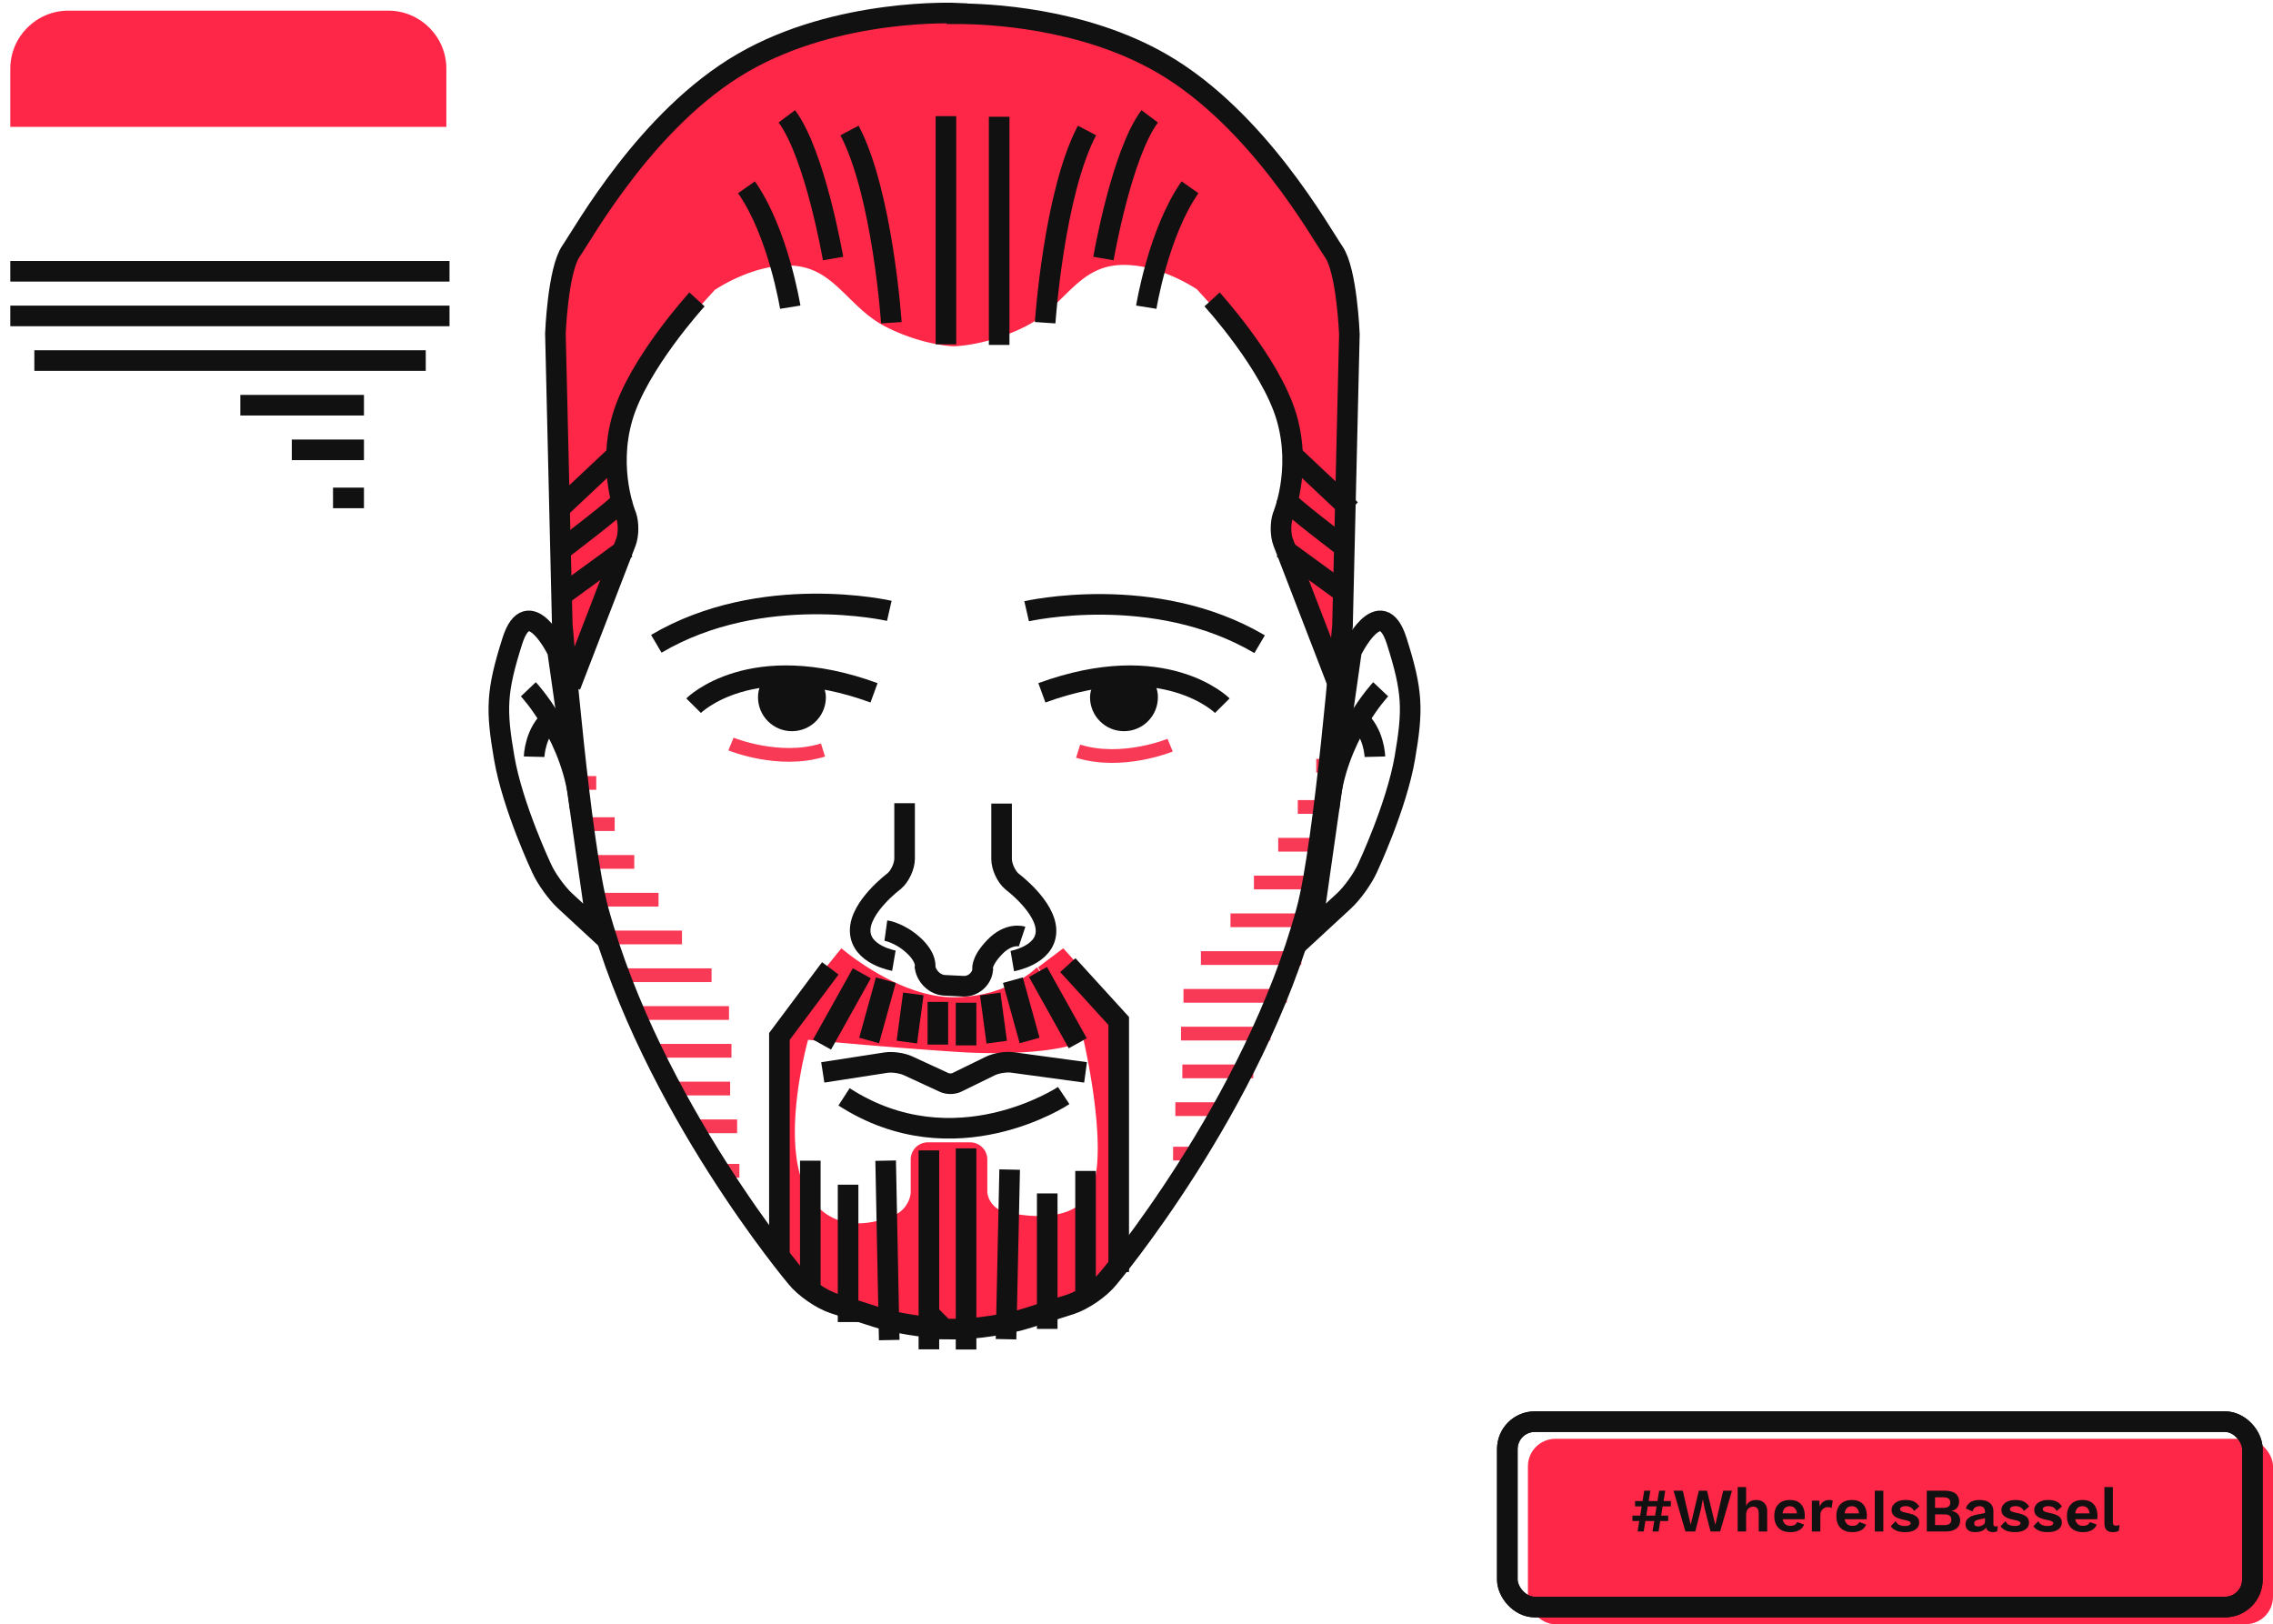
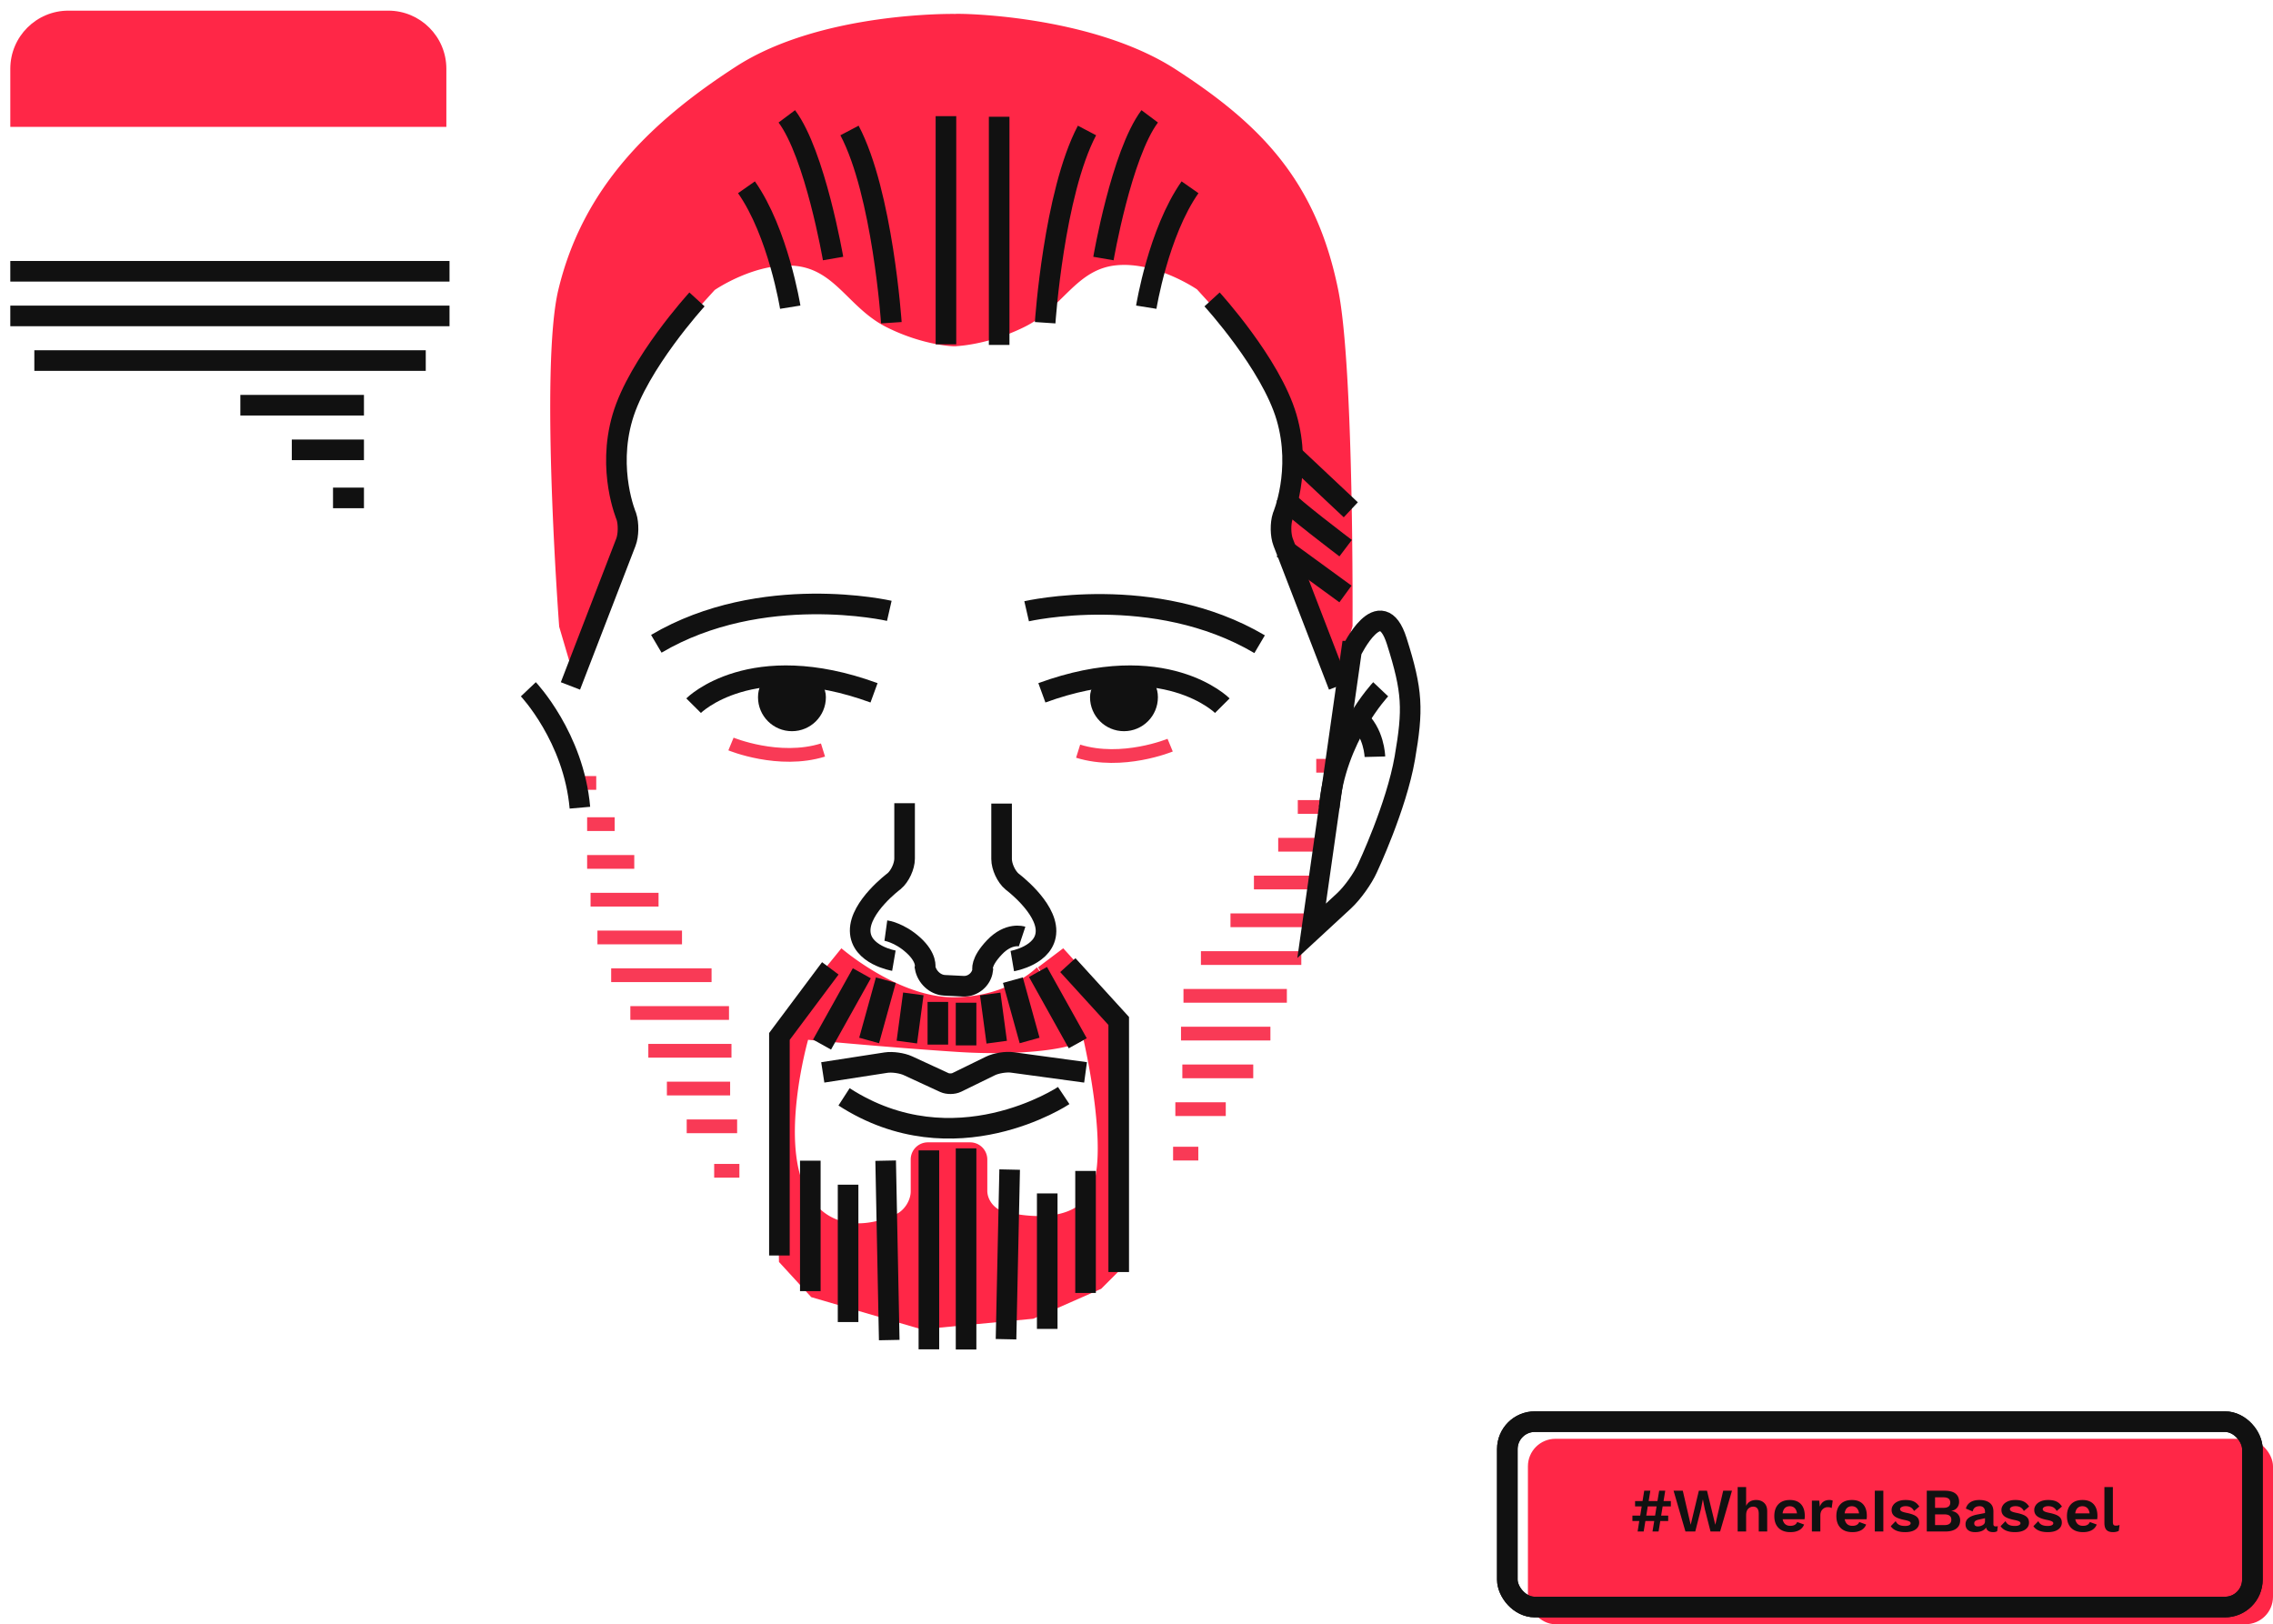
<svg xmlns="http://www.w3.org/2000/svg" width="662" height="473" viewBox="0 0 662 473">
  <g fill="none" fill-rule="evenodd">
    <path d="M212.893 216.666s13.94 5.752 26.801 1.752M340.802 217s-13.941 5.752-26.802 1.752" stroke="#F93A56" stroke-width="4" />
    <g stroke="#F93A56" stroke-width="4">
      <path d="M169.628 228h4.024M171 240h8.024M171 251h13.727M172 262h19.798M174 273h24.63M178 284h29.238M183.585 295h28.733M188.823 306h24.214M194.23 317h18.418M200 328h14.686M208 340.951h7.343" />
    </g>
    <g stroke="#F93A56" stroke-width="4">
      <path d="M387.372 223h-4.024M386 235h-8.024M386 246h-13.727M385 257h-19.798M383 268h-24.63M379 279h-29.238M374.792 290h-30.11M370 301h-26.037M365 312h-20.648M357 323h-14.686M349 335.951h-7.343" />
    </g>
    <path d="M277.607 290.414c-16.095 0-32.551-14.259-32.551-14.259l-19.598 24.134 1.415 67.207 9.402 10.25 32.146 9.38 32.51-3.09 19.784-8.717 7.04-7.04-1.158-73.457-16.935-18.667-7.34 5.538 13.252 21.112s8.087 34.617 1.644 44.931c-6.443 10.315-24.8 5.055-24.8 5.055-2.69-.566-4.871-3.272-4.871-6.018v-9.113a5 5 0 00-5.007-4.993h-12.295a4.997 4.997 0 00-5.007 4.991v9.302c0 2.757-2.055 5.867-4.67 6.79 0 0-16.55 8.563-25.212-6.014-8.661-14.576 0-44.931 0-44.931s23.148 2.21 43.45 3.527c19.624 1.273 34.747-1.095 36.768-3.72.818-1.063-2.093-3.303-4.844-7.79-4.566-7.45-8.736-13.129-8.736-13.129s-8.292 8.721-24.387 8.721zM342.43 20.212c24.88 16.095 40.896 32.534 47.322 64.24 4.636 22.876 4.167 97.886 4.167 97.886l-4.167 14.146-16.647-42.394 4.33-25.18-5.464-18.933-23.347-25.702s-11.914-8.19-23.563-7.012c-11.65 1.177-15.516 12.341-26.485 17.841-9.725 4.877-18.212 5.596-20.01 5.697 0 .191-9.392-.02-20.361-5.52-10.97-5.5-14.835-16.665-26.485-17.842-11.65-1.177-23.563 7.012-23.563 7.012l-23.347 25.702-5.465 18.933 4.33 25.18-16.646 42.394-4.167-14.146s-5.695-75.306-.259-98.063c7.104-29.736 26.867-48.968 51.748-65.063 24.88-16.094 63.868-15.331 63.868-15.331.343-.176 39.33.061 64.211 16.155z" fill="#FF2747" />
    <g stroke="#111" stroke-width="6">
      <path d="M389.863 199.755l-16.147-41.843c-.794-2.06-.823-5.41-.148-7.516 0 0 5.705-13.308 1.131-28.892s-21.694-34.31-21.694-34.31M402.12 200.728s-13.212 13.95-15.016 34.485" />
      <path d="M393.604 189.625s8.51-17.673 13.18-2.96c4.67 14.711 4.798 19.955 2.357 34.105-2.442 14.149-10.851 32.006-10.851 32.006-1.344 3.028-4.404 7.303-6.837 9.552L382 271.064l11.604-81.439zM395.223 209.13c5.029 4.024 5.212 11.241 5.212 11.241M373.575 159.648l18.284 13.326M374.882 145.717c0 1.033 17.031 13.918 17.031 13.918M377.136 133.158l16.279 15.3" />
    </g>
    <g stroke="#111" stroke-width="6">
-       <path d="M274.763 386.786c-6.028-.223-14.195-1.545-19.338-3.189l-12.434-3.975c-3.69-1.179-8.63-4.574-11.04-7.586 0 0-42.18-50.003-57.724-107.078-5.243-19.246-10.465-83.04-10.465-83.04l-2-84.79s.72-18.464 4.533-23.976c3.814-5.511 22.146-38.698 50.008-54.85 27.862-16.15 62.445-14.464 62.445-14.464V4c8.699-.013 36.53 1.078 59.711 14.515 27.862 16.152 46.194 49.338 50.008 54.85C392.28 78.877 393 97.34 393 97.34l-2 84.789s-5.223 63.794-10.465 83.041c-15.545 57.075-57.724 107.078-57.724 107.078-2.411 3.011-7.351 6.406-11.04 7.586l-12.435 3.974c-5.782 1.849-15.403 3.302-21.479 3.247l-3.095-.028v-.242z" />
      <path d="M166.137 199.755l16.147-41.843c.794-2.06.823-5.41.148-7.516 0 0-5.705-13.308-1.131-28.892s21.694-34.31 21.694-34.31M153.88 200.728s13.212 13.95 15.016 34.485" />
-       <path d="M162.396 189.625s-8.51-17.673-13.18-2.96c-4.67 14.711-4.798 19.955-2.357 34.105 2.442 14.149 10.851 32.006 10.851 32.006 1.344 3.028 4.404 7.303 6.837 9.552l9.453 8.736-11.604-81.439zM160.777 209.13c-5.029 4.024-5.212 11.241-5.212 11.241M182.425 159.648l-18.284 13.326M181.118 145.717c0 1.033-17.031 13.918-17.031 13.918M178.864 133.158l-16.279 15.3" />
    </g>
    <path d="M239.628 312.296l18.403-2.845c1.836-.284 4.7.121 6.386.9l10.63 4.906c1 .462 2.617.44 3.604-.042l9.808-4.795c1.675-.82 4.538-1.278 6.372-1.028l21.331 2.904M309.799 319.035s-31.762 21.201-63.975.382" stroke="#111" stroke-width="6" />
    <path d="M230.65 212.933c5.46 0 9.884-4.425 9.884-9.884 0-5.458-5.91-7.486-10.637-7.486-4.726 0-9.13 2.028-9.13 7.486 0 5.459 4.425 9.884 9.884 9.884z" fill="#111" />
    <path d="M202.007 205.503s16.764-16.827 52.55-3.744" stroke="#111" stroke-width="6" />
    <path d="M327.35 212.933c-5.46 0-9.884-4.425-9.884-9.884 0-5.458 5.91-7.486 10.637-7.486 4.726 0 9.13 2.028 9.13 7.486 0 5.459-4.425 9.884-9.884 9.884z" fill="#111" />
    <path d="M355.993 205.503s-16.764-16.827-52.55-3.744M297.686 272.728s-3.835-1.278-8.042 3.133c-4.208 4.411-3.438 6.646-3.438 6.646-.361 2.73-2.888 4.832-5.657 4.696l-5.468-.27c-2.763-.135-5.164-2.477-5.652-5.192 0 0 .65-2.795-3.431-6.498C261.918 271.54 258 271 258 271" stroke="#111" stroke-width="6" />
    <path d="M260.34 279.768s-9.723-1.663-9.82-8.695c-.098-7.031 9.886-14.461 9.886-14.461 1.687-1.415 3.054-4.349 3.054-6.565V233.91M294.828 279.879s9.723-1.663 9.82-8.694c.099-7.032-9.886-14.462-9.886-14.462-1.687-1.414-3.054-4.35-3.054-6.567V234.01M281.363 334.427V393M270.536 335v57.95M294.058 340.597L293 390" stroke="#111" stroke-width="6" />
    <g stroke="#111" stroke-width="6">
      <path d="M257.942 338l1.044 52.247M247 345v40M236 338v38" />
    </g>
    <path d="M305 347.54V387M316.162 341v35.52M310.998 281.06l14.822 16.258v73.117M241.822 282L227 301.826v63.789M302.31 283.051l11.583 20.763" stroke="#111" stroke-width="6" />
    <g stroke="#111" stroke-width="6">
      <path d="M239.416 304.197L251 283.434M253.13 303.002l4.87-17.568M264.112 303.465l1.888-14.03" />
    </g>
    <path d="M294.998 285.434l4.87 17.568M288.4 289.469l1.888 14.031M275.5 100.268V33.823M291 100.445V34" stroke="#111" stroke-width="6" />
    <g stroke="#111" stroke-width="6">
      <path d="M304.396 93.982s2.524-37.649 12.187-55.985M321.373 75.288s5.222-30.383 13.472-41.405M333.847 89.458s3.494-21.731 12.744-34.919" />
    </g>
    <g stroke="#111" stroke-width="6">
      <path d="M259.604 93.982s-2.524-37.649-12.187-55.985M242.627 75.288s-5.222-30.383-13.472-41.405M230.153 89.458s-3.494-21.731-12.744-34.919" />
    </g>
    <path d="M373.258 287.201c6.717-19.655 14.885-73.435 14.885-73.435l-41.092 58.697-1.914 67.14s20.503-30.111 28.12-52.402z" />
    <path d="M273.146 291.78v12.431M281.363 292v12.43M259.008 177.885s-37.133-8.531-67.86 9.597M299 178.006s37.133-8.532 67.86 9.597" stroke="#111" stroke-width="6" />
    <g>
      <path d="M106 145h-9.008M106 131H84.986M106 118H70M124 105H10M130.92 92H3M130.92 79H3" stroke="#111" stroke-width="6" />
      <path d="M3 36.95h127V20.027c0-9.348-7.588-16.925-16.93-16.925H19.93C10.58 3.1 3 10.676 3 20.026V36.95z" fill="#FF2747" />
    </g>
    <g transform="translate(439 414)">
      <rect fill="#FF2747" x="6" y="5" width="217" height="54" rx="8" />
      <rect stroke="#111" stroke-width="6" width="217" height="54" rx="8" />
      <rect stroke="#111" stroke-width="6" width="217" height="54" rx="8" />
      <path d="M45.234 24.692l-.432 2.682h2.052v1.566H44.55L44.046 32h-1.764l.504-3.06h-2.574L39.708 32h-1.764l.486-3.06h-1.998v-1.566H38.7l.432-2.682h-1.926v-1.566h2.178l.486-3.006h1.782l-.486 3.006h2.556l.504-3.006h1.764l-.486 3.006h2.124v1.566h-2.394zm-1.764 0h-2.574l-.432 2.682h2.574l.432-2.682zM54.738 32h-2.862L48.42 20.12h2.682l2.304 9.918 2.376-9.918h2.376l2.412 9.918 2.304-9.918h2.556L61.974 32h-2.79l-1.656-6.48-.558-2.808h-.036l-.558 2.808L54.738 32zm20.061-8.334c.594.564.891 1.374.891 2.43V32h-2.466v-5.184c0-1.368-.534-2.052-1.602-2.052-.576 0-1.065.204-1.467.612-.402.408-.603 1.032-.603 1.872V32h-2.466V19.058h2.466v5.472c.276-.576.663-1.005 1.161-1.287.498-.282 1.077-.423 1.737-.423.972 0 1.755.282 2.349.846zm11.763 4.77H80.19c.252 1.272 1.002 1.908 2.25 1.908.516 0 .942-.096 1.278-.288.336-.192.57-.468.702-.828l2.016.738a3.19 3.19 0 01-1.449 1.647c-.678.378-1.527.567-2.547.567-1.488 0-2.64-.411-3.456-1.233-.816-.822-1.224-1.971-1.224-3.447s.396-2.625 1.188-3.447c.792-.822 1.908-1.233 3.348-1.233 1.392 0 2.463.402 3.213 1.206.75.804 1.125 1.95 1.125 3.438 0 .336-.024.66-.072.972zm-5.715-3.276c-.354.348-.579.864-.675 1.548h4.194c-.096-.672-.324-1.185-.684-1.539-.36-.354-.828-.531-1.404-.531-.6 0-1.077.174-1.431.522zm13.923-2.142l-.306 2.16c-.276-.18-.654-.27-1.134-.27-.588 0-1.095.213-1.521.639-.426.426-.639 1.023-.639 1.791V32h-2.466v-9h2.142l.162 1.764c.492-1.296 1.422-1.944 2.79-1.944.42 0 .744.066.972.198zm9.864 5.418h-6.372c.252 1.272 1.002 1.908 2.25 1.908.516 0 .942-.096 1.278-.288.336-.192.57-.468.702-.828l2.016.738a3.19 3.19 0 01-1.449 1.647c-.678.378-1.527.567-2.547.567-1.488 0-2.64-.411-3.456-1.233-.816-.822-1.224-1.971-1.224-3.447s.396-2.625 1.188-3.447c.792-.822 1.908-1.233 3.348-1.233 1.392 0 2.463.402 3.213 1.206.75.804 1.125 1.95 1.125 3.438 0 .336-.024.66-.072.972zm-5.715-3.276c-.354.348-.579.864-.675 1.548h4.194c-.096-.672-.324-1.185-.684-1.539-.36-.354-.828-.531-1.404-.531-.6 0-1.077.174-1.431.522zM109.512 32h-2.484V20.12h2.484V32zm2.16-1.548l1.44-1.476c.24.516.585.879 1.035 1.089.45.21 1.005.315 1.665.315.528 0 .936-.072 1.224-.216.288-.144.432-.342.432-.594 0-.204-.135-.378-.405-.522-.27-.144-.735-.282-1.395-.414-1.38-.276-2.349-.639-2.907-1.089-.558-.45-.837-1.059-.837-1.827 0-.504.156-.978.468-1.422.312-.444.774-.801 1.386-1.071.612-.27 1.344-.405 2.196-.405 1.008 0 1.824.153 2.448.459.624.306 1.146.789 1.566 1.449l-1.53 1.296c-.264-.48-.591-.834-.981-1.062-.39-.228-.879-.342-1.467-.342-.492 0-.885.084-1.179.252-.294.168-.441.372-.441.612 0 .252.144.462.432.63.288.168.798.324 1.53.468 1.308.264 2.235.609 2.781 1.035.546.426.819 1.017.819 1.773 0 .84-.357 1.515-1.071 2.025s-1.725.765-3.033.765c-2.004 0-3.396-.576-4.176-1.728zm10.494-10.332h5.202c1.416 0 2.472.279 3.168.837.696.558 1.044 1.359 1.044 2.403 0 .66-.198 1.233-.594 1.719-.396.486-.954.789-1.674.909v.018c.816.12 1.449.429 1.899.927.45.498.675 1.101.675 1.809 0 1.032-.372 1.833-1.116 2.403-.744.57-1.818.855-3.222.855h-5.382V20.12zm4.86 4.986c1.32 0 1.98-.51 1.98-1.53s-.66-1.53-1.98-1.53h-2.448v3.06h2.448zm.306 5.022c.66 0 1.155-.135 1.485-.405.33-.27.495-.657.495-1.161s-.165-.888-.495-1.152c-.33-.264-.825-.396-1.485-.396h-2.754v3.114h2.754zm15.516.306l-.18 1.494a2.584 2.584 0 01-1.17.252c-1.152 0-1.842-.45-2.07-1.35-.264.444-.672.78-1.224 1.008-.552.228-1.206.342-1.962.342-.876 0-1.56-.198-2.052-.594-.492-.396-.738-.966-.738-1.71 0-1.464 1.17-2.412 3.51-2.844l2.16-.414v-.432c0-.48-.135-.861-.405-1.143-.27-.282-.645-.423-1.125-.423-.552 0-1.002.12-1.35.36-.348.24-.588.63-.72 1.17l-1.962-.828a2.983 2.983 0 011.296-1.836c.672-.444 1.548-.666 2.628-.666 1.284 0 2.286.279 3.006.837.72.558 1.08 1.383 1.08 2.475v3.69c0 .24.054.414.162.522.108.108.276.162.504.162.252 0 .456-.024.612-.072zm-4.383-.315c.438-.258.657-.609.657-1.053v-.936l-1.926.432c-.408.096-.711.225-.909.387-.198.162-.297.387-.297.675 0 .288.09.507.27.657.18.15.432.225.756.225.528 0 1.011-.129 1.449-.387zm5.193.333l1.44-1.476c.24.516.585.879 1.035 1.089.45.21 1.005.315 1.665.315.528 0 .936-.072 1.224-.216.288-.144.432-.342.432-.594 0-.204-.135-.378-.405-.522-.27-.144-.735-.282-1.395-.414-1.38-.276-2.349-.639-2.907-1.089-.558-.45-.837-1.059-.837-1.827 0-.504.156-.978.468-1.422.312-.444.774-.801 1.386-1.071.612-.27 1.344-.405 2.196-.405 1.008 0 1.824.153 2.448.459.624.306 1.146.789 1.566 1.449l-1.53 1.296c-.264-.48-.591-.834-.981-1.062-.39-.228-.879-.342-1.467-.342-.492 0-.885.084-1.179.252-.294.168-.441.372-.441.612 0 .252.144.462.432.63.288.168.798.324 1.53.468 1.308.264 2.235.609 2.781 1.035.546.426.819 1.017.819 1.773 0 .84-.357 1.515-1.071 2.025s-1.725.765-3.033.765c-2.004 0-3.396-.576-4.176-1.728zm9.558 0l1.44-1.476c.24.516.585.879 1.035 1.089.45.21 1.005.315 1.665.315.528 0 .936-.072 1.224-.216.288-.144.432-.342.432-.594 0-.204-.135-.378-.405-.522-.27-.144-.735-.282-1.395-.414-1.38-.276-2.349-.639-2.907-1.089-.558-.45-.837-1.059-.837-1.827 0-.504.156-.978.468-1.422.312-.444.774-.801 1.386-1.071.612-.27 1.344-.405 2.196-.405 1.008 0 1.824.153 2.448.459.624.306 1.146.789 1.566 1.449l-1.53 1.296c-.264-.48-.591-.834-.981-1.062-.39-.228-.879-.342-1.467-.342-.492 0-.885.084-1.179.252-.294.168-.441.372-.441.612 0 .252.144.462.432.63.288.168.798.324 1.53.468 1.308.264 2.235.609 2.781 1.035.546.426.819 1.017.819 1.773 0 .84-.357 1.515-1.071 2.025s-1.725.765-3.033.765c-2.004 0-3.396-.576-4.176-1.728zm18.576-2.016h-6.372c.252 1.272 1.002 1.908 2.25 1.908.516 0 .942-.096 1.278-.288.336-.192.57-.468.702-.828l2.016.738a3.19 3.19 0 01-1.449 1.647c-.678.378-1.527.567-2.547.567-1.488 0-2.64-.411-3.456-1.233-.816-.822-1.224-1.971-1.224-3.447s.396-2.625 1.188-3.447c.792-.822 1.908-1.233 3.348-1.233 1.392 0 2.463.402 3.213 1.206.75.804 1.125 1.95 1.125 3.438 0 .336-.024.66-.072.972zm-5.715-3.276c-.354.348-.579.864-.675 1.548h4.194c-.096-.672-.324-1.185-.684-1.539-.36-.354-.828-.531-1.404-.531-.6 0-1.077.174-1.431.522zm10.287 3.978c0 .432.063.732.189.9.126.168.357.252.693.252.204 0 .381-.015.531-.045.15-.03.327-.081.531-.153l-.216 1.71c-.192.12-.444.213-.756.279a4.428 4.428 0 01-.918.099c-.876 0-1.515-.213-1.917-.639-.402-.426-.603-1.107-.603-2.043v-10.44h2.466v10.08z" fill="#111" />
    </g>
  </g>
</svg>